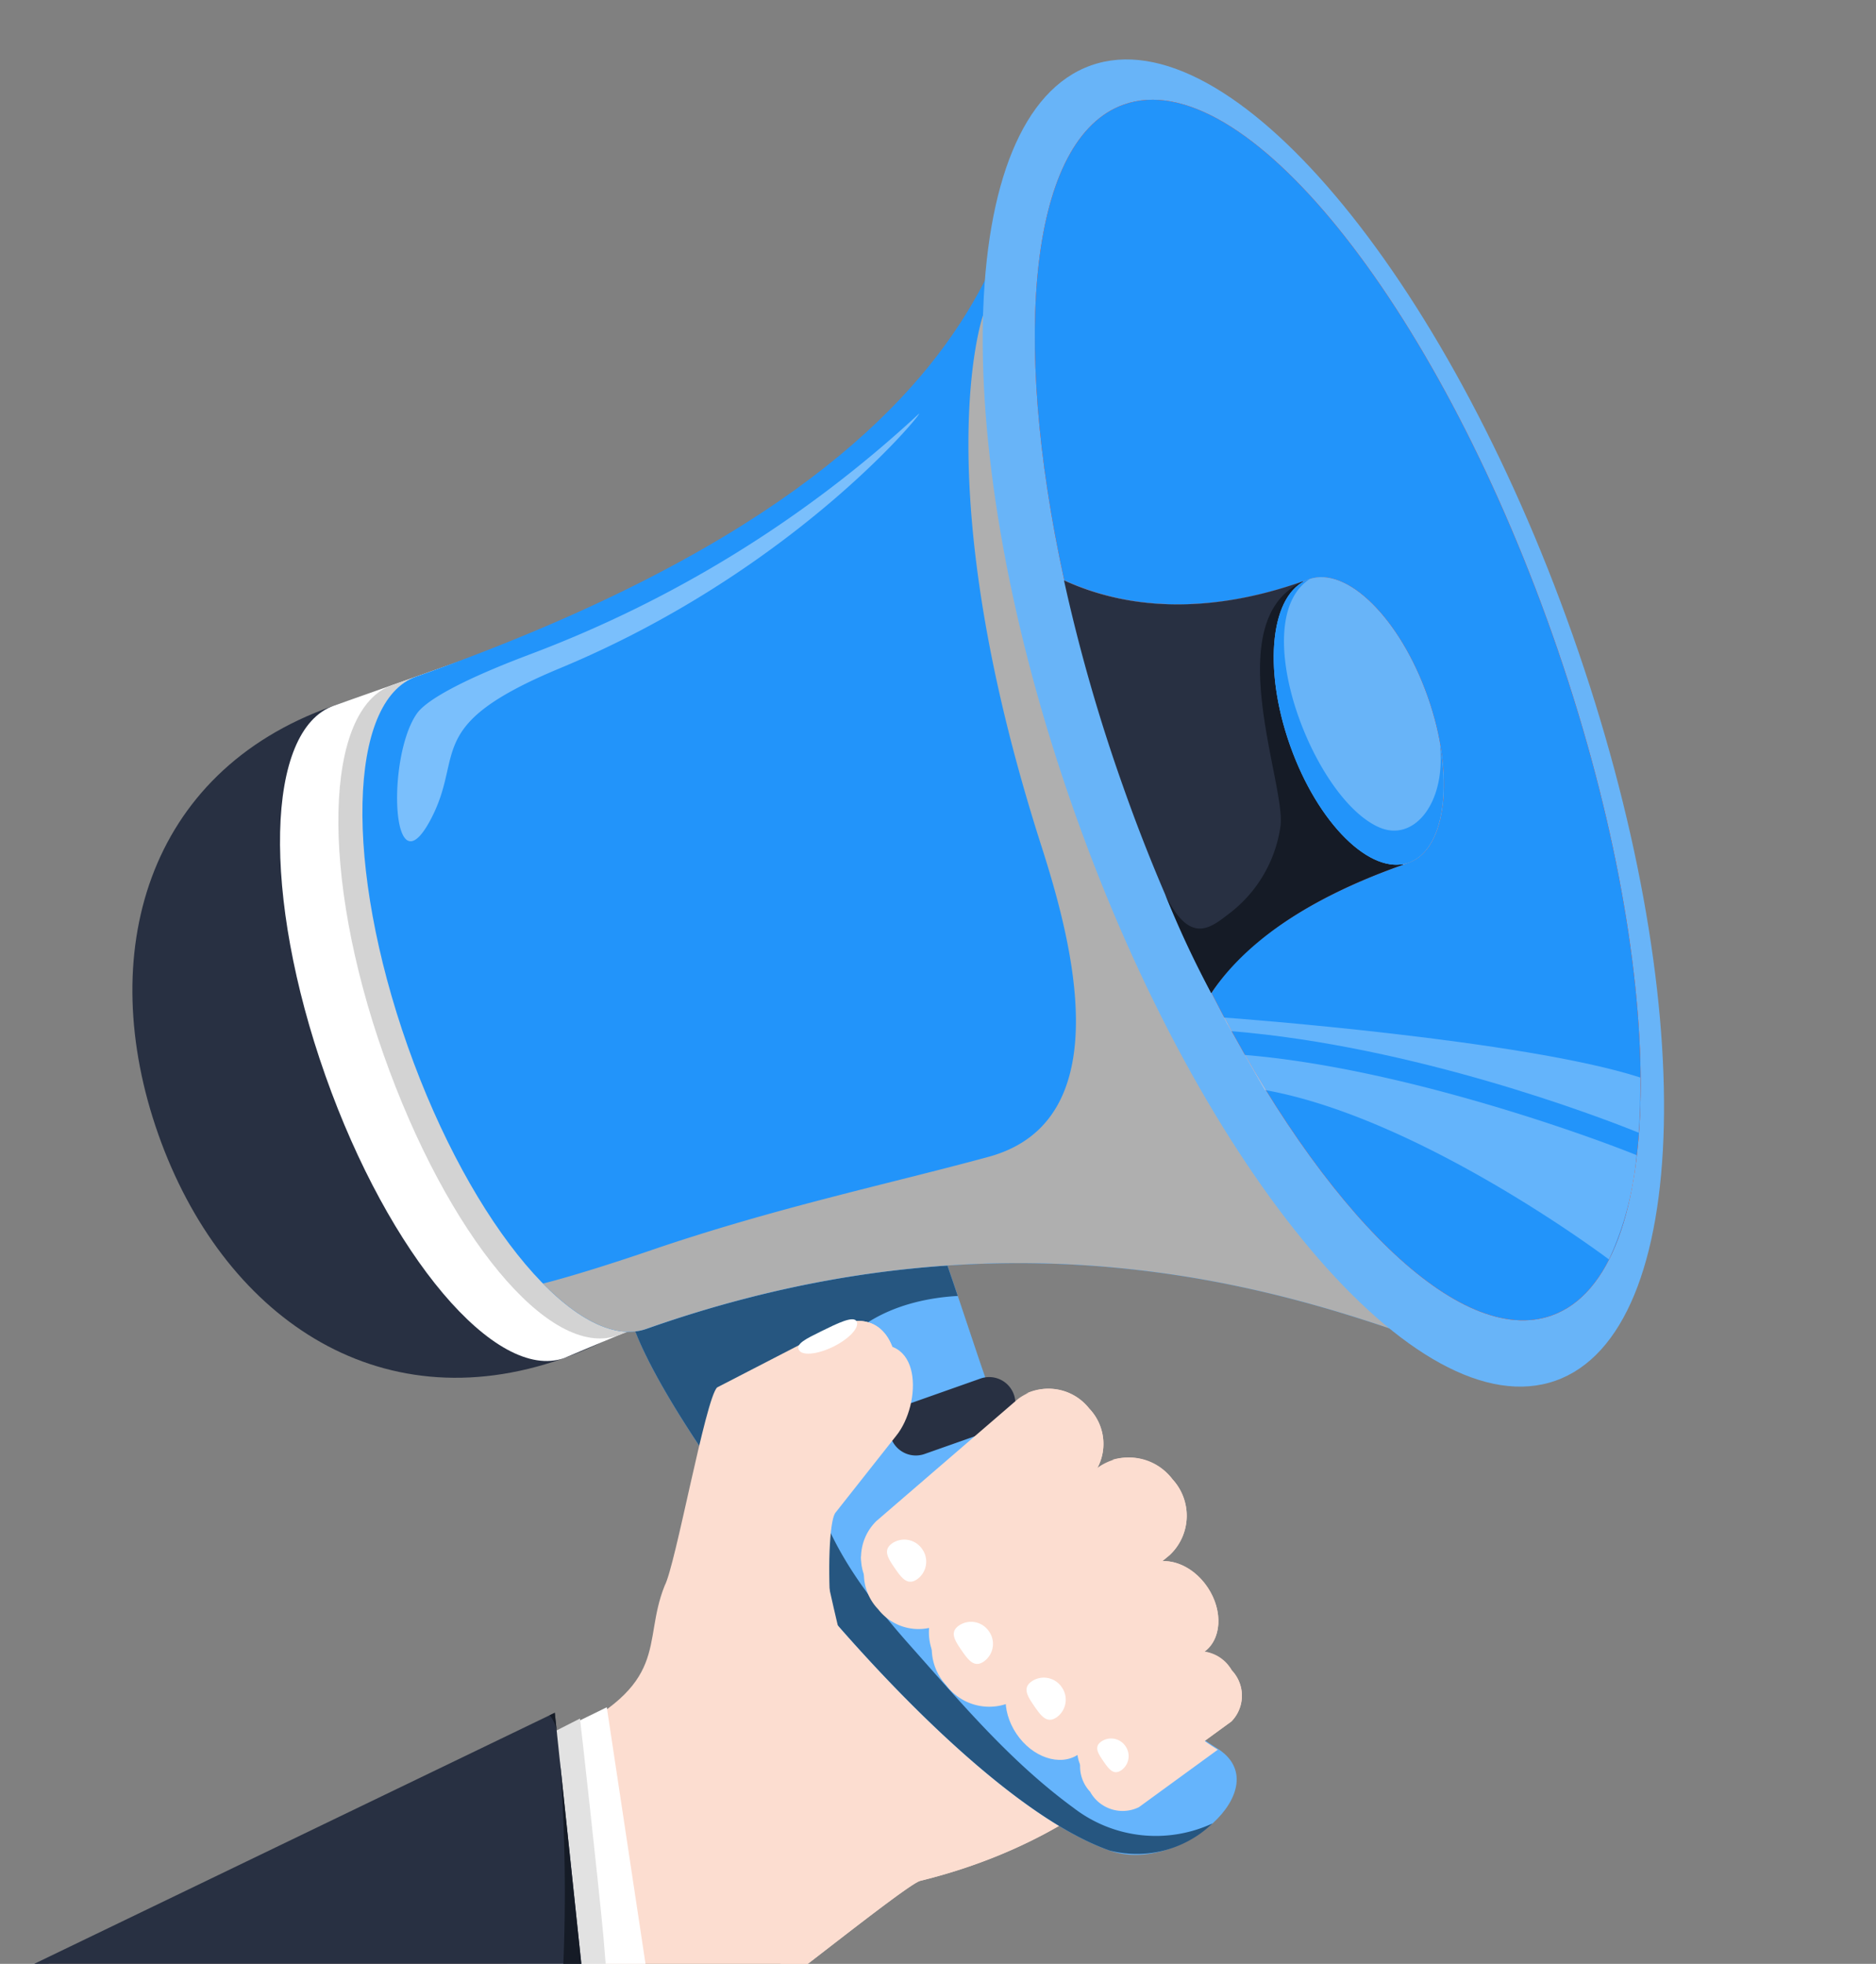
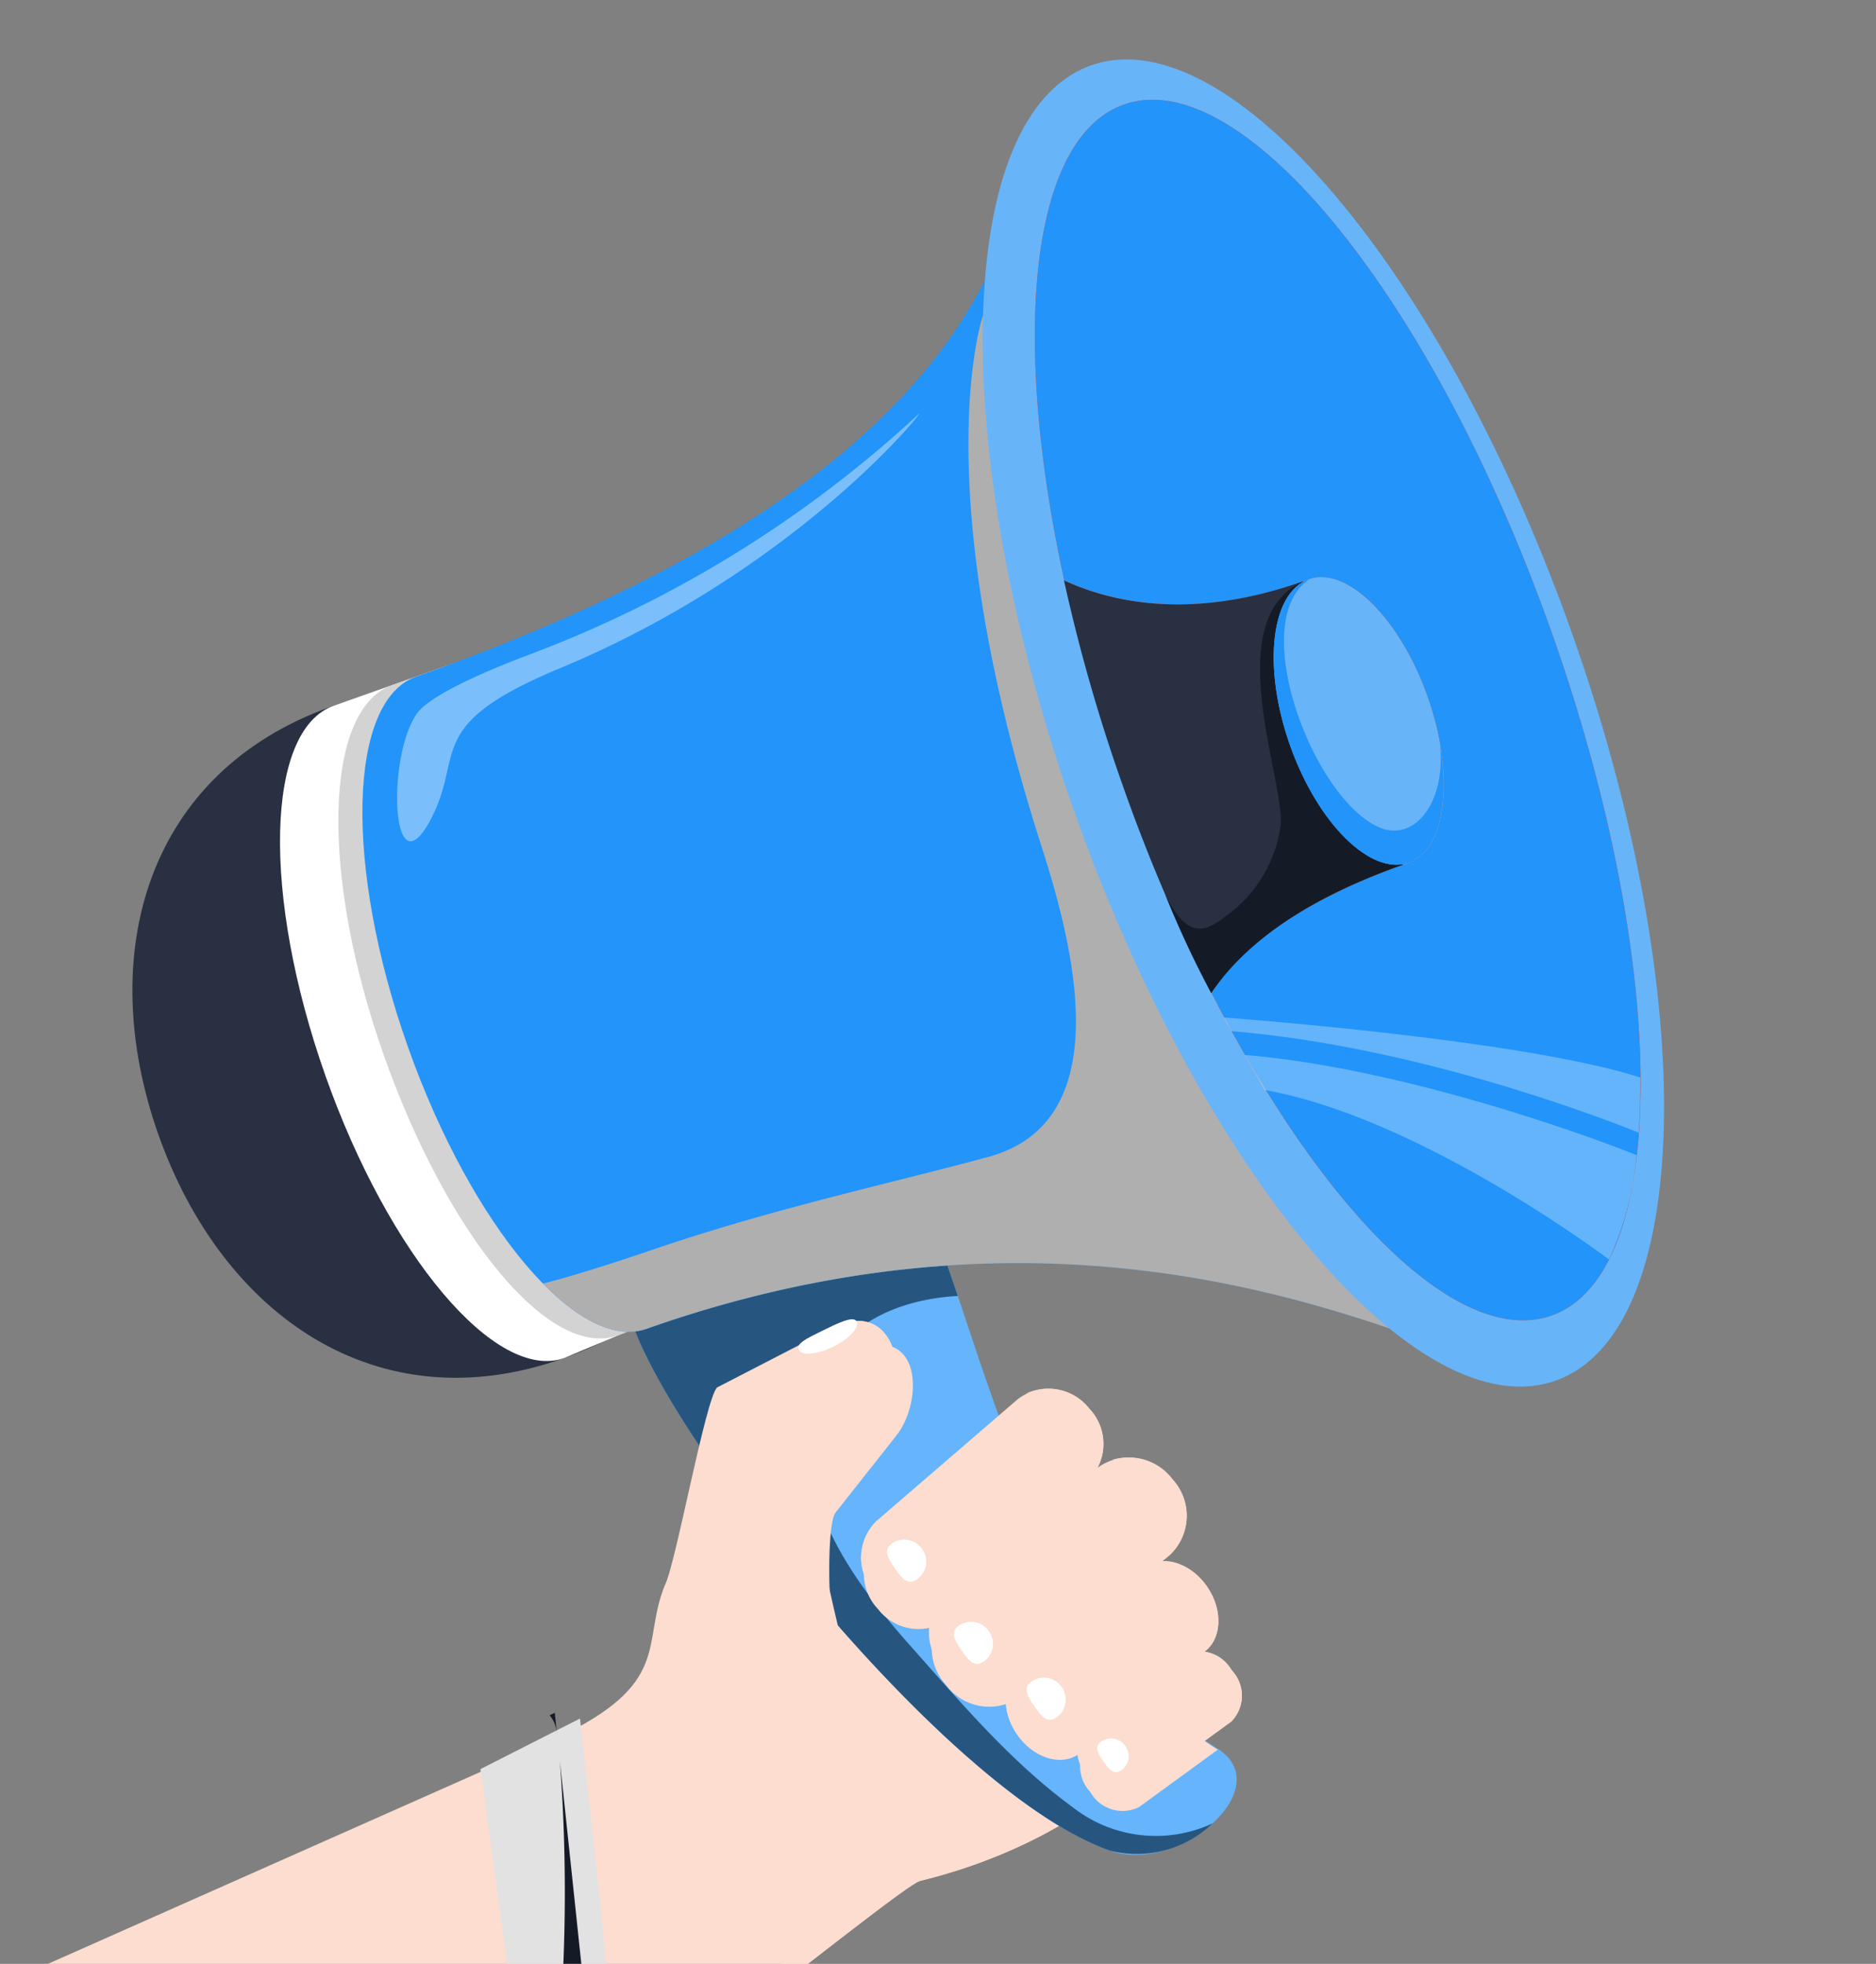
<svg xmlns="http://www.w3.org/2000/svg" width="107" height="112" viewBox="0 0 107 112">
  <rect x="0" y="0" width="107" height="112" fill="#808080" stroke="none" />
  <defs>
    <clipPath id="clip-path">
      <rect id="Rectangle_88" data-name="Rectangle 88" width="107" height="112" transform="translate(375 1048)" fill="#fff" />
    </clipPath>
  </defs>
  <g id="Mask_Group_9" data-name="Mask Group 9" transform="translate(-375 -1048)" clip-path="url(#clip-path)">
    <g id="Group_11306" data-name="Group 11306" transform="matrix(0.985, -0.174, 0.174, 0.985, 356.322, 1065.941)">
      <g id="Group_11311" data-name="Group 11311" transform="translate(0 0)">
        <g id="Group_11306-2" data-name="Group 11306" transform="translate(0 81.215)">
          <path id="Path_72522" data-name="Path 72522" d="M64.489,7.06C58.664,4.191,43.1,0,43.1,0c-1.89,3.044-.517,5.54-7.526,7.469L0,16.28V44C13.106,38.38,28.814,30.687,39.794,26.434c2.961-1.146,13.849-7.274,14.731-7.332,11.586-.767,17.022-7.11,17.022-7.11C72.687,8.2,66.81,8.2,64.489,7.06Z" transform="translate(0 0)" fill="#fcddd0" />
        </g>
        <g id="Group_11307" data-name="Group 11307" transform="translate(0 83.589)" style="mix-blend-mode: multiply;isolation: isolate">
          <path id="Path_72523" data-name="Path 72523" d="M64.489,4.686A105.065,105.065,0,0,0,51.348,0c.429,1.932-.168,1.7.4,3.6.035.116,1.214,2.82,1.214,2.922,0,3.714.79,3.545-1.675,8.285-1.321,2.541-2.193,3.1-5.37,5.139C42.911,21.873,14.69,32.882,0,38.4v3.23c13.106-5.623,28.814-13.316,39.794-17.569,2.961-1.146,13.849-7.274,14.731-7.332,11.586-.767,17.022-7.11,17.022-7.11C72.687,5.829,66.81,5.829,64.489,4.686Z" transform="translate(0 0)" fill="#fcddd0" />
        </g>
-         <path id="Path_72524" data-name="Path 72524" d="M0,25.994l8.033-2.629L8.619,0,.907,2.22Z" transform="translate(30.03 87.461)" fill="#fff" />
        <path id="Path_72525" data-name="Path 72525" d="M6.155,12.456C6.389,9.68,7,.145,7,0L.907,1.852,0,25.626,8.033,23l.032-1.276C4.935,22.443,5.926,15.161,6.155,12.456Z" transform="translate(30.031 87.829)" fill="#e2e2e2" />
        <g id="Group_11310" data-name="Group 11310" transform="translate(18.78 0)">
          <path id="Path_72526" data-name="Path 72526" d="M21.657,41.721C12.146,36.369-1.461,9.507.127,5.617S12.071-1.142,15.959.446s1.68,26.692,12.735,36.59C31.822,39.838,25.318,43.782,21.657,41.721Z" transform="translate(25.032 58.779)" fill="#65b4fc" />
          <path id="Path_72527" data-name="Path 72527" d="M20.068,38.982c-3.106-3.238-5.254-6.971-7.552-10.7-2.854-4.633-5.681-10.5-2.451-15.852,1.778-2.952,5.219-3.76,8.559-3.359C17.929,4.431,17.316,1,15.959.446,12.071-1.142,1.716,1.732.127,5.617s12.018,30.752,21.53,36.1a6.23,6.23,0,0,0,6.042-.505A7.674,7.674,0,0,1,20.068,38.982Z" transform="translate(25.032 58.779)" fill="#265680" />
          <path id="Path_72528" data-name="Path 72528" d="M.369,22.607C2.156,33.349,9.753,41.037,20.84,39.2S39.47,27.151,37.684,16.406,25.464-1.556,14.375.287-1.417,11.862.369,22.607Z" transform="translate(0 28.248)" fill="#283042" />
          <g id="Group_11309" data-name="Group 11309" transform="translate(9.651 0)">
            <path id="Path_72529" data-name="Path 72529" d="M13.764,0,4.821,1.487C.748,2.166-1.106,11.423.68,22.167S7.213,41.073,11.285,40.4c0,0,8.447-1.933,8.868-1.952Z" transform="translate(0 27.033)" fill="#fff" />
            <path id="Path_72530" data-name="Path 72530" d="M13.765,0,4.821,1.488C.75,2.163-1.106,11.42.679,22.166S6.962,40.917,11.032,40.241c7.888-1.356,7.96-1.747,9.12-1.8Z" transform="translate(3.481 26.454)" fill="#d3d3d3" />
            <path id="Path_72531" data-name="Path 72531" d="M46.91.058c-4.917.816-1.326,18.61-42.088,25.384C.748,26.118-1.107,35.376.68,46.12S7.212,65.027,11.286,64.347c29.027-4.822,45.262,10.872,48.036,10.41,7.174-1.19,9.933-20.579,6.787-39.51S54.085-1.135,46.91.058Z" transform="translate(4.916 2.262)" fill="#2294fa" />
            <path id="Path_72532" data-name="Path 72532" d="M45.708,0a6.3,6.3,0,0,1,.469,5.425c-.352.977-.685,1.961-.984,2.957-.051.168-.193.685-.269.956-.083.309-.166.617-.243.928-.49,1.972-9.982-3.127-10.367-1.135,0,0-4.926,8.75-1.989,30.354C33.076,45,34.1,55.724,26.272,56.434c-5.858.534-12.479.744-19.863,1.895-4.4.684-6.409.8-6.409.8,1.718,2.5,3.6,3.864,5.367,3.569C34.393,57.877,50.629,73.571,53.4,73.11c7.174-1.19,9.933-20.579,6.787-39.51C57.709,18.679,51.669,4.677,45.708,0Z" transform="translate(10.836 3.91)" fill="#afafaf" style="mix-blend-mode: multiply;isolation: isolate" />
            <path id="Path_72533" data-name="Path 72533" d="M31.108,36.836c3.6,21.665-.139,40.332-8.352,41.7S4.969,63.443,1.37,41.777,1.509,1.444,9.72.079,27.507,15.173,31.108,36.836Z" transform="translate(43.978 0)" fill="#68b4f8" />
            <path id="Path_72534" data-name="Path 72534" d="M8.137.064C2.56.992-.51,11.845.07,26.181c5.42,3.755,11.74,2.707,13.752,2.374,2.262-.38,4.725,3.1,5.5,7.766s-.43,8.755-2.69,9.132c-1.987.328-8.844,1.47-12.384,5.361C8.34,64.228,14.648,73.213,20.14,72.3c7.07-1.176,10.113-18.3,6.8-38.248S15.206-1.11,8.137.064Z" transform="translate(47.013 2.539)" fill="#ff764d" />
            <path id="Path_72535" data-name="Path 72535" d="M8.137.064C2.56.992-.51,11.845.07,26.181c5.42,3.755,11.74,2.707,13.752,2.374,2.262-.38,4.725,3.1,5.5,7.766s-.43,8.755-2.69,9.132c-1.987.328-8.844,1.47-12.384,5.361C8.34,64.228,14.648,73.213,20.14,72.3c7.07-1.176,10.113-18.3,6.8-38.248S15.206-1.11,8.137.064Z" transform="translate(47.013 2.539)" fill="#e55c3c" style="mix-blend-mode: multiply;isolation: isolate" />
            <path id="Path_72536" data-name="Path 72536" d="M8.137.064C2.56.992-.51,11.845.07,26.181c5.42,3.755,11.74,2.707,13.752,2.374,2.262-.38,4.725,3.1,5.5,7.766s-.43,8.755-2.69,9.132c-1.987.328-8.844,1.47-12.384,5.361C8.34,64.228,14.648,73.213,20.14,72.3c7.07-1.176,10.113-18.3,6.8-38.248S15.206-1.11,8.137.064Z" transform="translate(47.013 2.539)" fill="#2294fa" />
            <path id="Path_72537" data-name="Path 72537" d="M0,0,.78,2.167C9.313,5.294,18.424,15.095,18.424,15.095a17.84,17.84,0,0,0,2.587-5.583C18.794,8.118,8.818,2.317,0,0Z" transform="translate(52.507 57.164)" fill="#fff" opacity="0.3" />
            <path id="Path_72538" data-name="Path 72538" d="M22.146,10.578c.243-.969.457-2,.64-3.081C16.628,4.228.548.131,0,0,.265.877,0,0,.283.838,10.425,3.495,20.083,9.285,22.146,10.578Z" transform="translate(51.713 54.859)" fill="#fff" opacity="0.3" />
            <path id="Path_72539" data-name="Path 72539" d="M33.2.031c.877-.588-8.116,7.464-22.628,10.694-8.357,1.86-6.153,3.9-8.794,7.252-2.919,3.7-1.824-4.013.314-6.132.584-.58,2.527-1.379,7.085-2.225A67.633,67.633,0,0,0,33.2.031Z" transform="translate(7.324 17.933)" fill="#fff" opacity="0.4" />
            <g id="Group_11308" data-name="Group 11308" transform="translate(47.067 28.725)">
              <path id="Path_72540" data-name="Path 72540" d="M13.41,2.426C11.1,2.8,5.145,3.56,0,0A98.18,98.18,0,0,0,1.269,12.125,98.358,98.358,0,0,0,4.175,24.634c3.361-3.7,9.708-4.91,12.043-5.307Z" fill="#283042" />
            </g>
            <path id="Path_72541" data-name="Path 72541" d="M10.846,0C5.7,1.286,7.887,11.213,7.157,13.495a7.584,7.584,0,0,1-3.752,4.41C2.233,18.511.886,19.329,0,16.189a55.626,55.626,0,0,0,1.61,6c3.631-3.757,9.541-4.885,12.042-5.309Z" transform="translate(49.632 31.168)" fill="#151b26" />
            <path id="Path_72542" data-name="Path 72542" d="M.235,9.159c.777,4.666,3.24,8.143,5.5,7.77S9.205,12.463,8.43,7.8,5.193-.349,2.929.028-.541,4.493.235,9.159Z" transform="translate(57.889 31.066)" fill="#68b4f8" />
            <path id="Path_72543" data-name="Path 72543" d="M8.641,10.778c-.275,3.175-2.42,5.039-4.211,3.855C.973,12.347-1,1.721,2.987,0L2.929.008C.666.386-.541,4.473.235,9.138s3.24,8.143,5.5,7.77c1.78-.3,2.908-2.893,2.927-6.264A1.17,1.17,0,0,0,8.641,10.778Z" transform="translate(57.889 31.087)" fill="#2294fa" style="mix-blend-mode: multiply;isolation: isolate" />
          </g>
-           <path id="Path_72544" data-name="Path 72544" d="M.02,2.468A1.5,1.5,0,0,0,1.746,3.7l4.369-.724A1.5,1.5,0,0,0,7.348,1.252h0A1.493,1.493,0,0,0,5.624.021L1.255.747A1.5,1.5,0,0,0,.02,2.468Z" transform="translate(38.481 72.693)" fill="#283042" />
          <path id="Path_72545" data-name="Path 72545" d="M.031,2.425a1.31,1.31,0,0,0,1.56,1L5.37,2.587a1.305,1.305,0,0,0,1-1.56h0a1.3,1.3,0,0,0-1.56-1L1.027.864a1.31,1.31,0,0,0-1,1.561Z" transform="translate(40.449 78.889)" fill="#283042" />
          <path id="Path_72546" data-name="Path 72546" d="M.026,2.03a1.1,1.1,0,0,0,1.308.836l3.167-.7A1.1,1.1,0,0,0,5.338.862h0A1.1,1.1,0,0,0,4.028.026L.86.726a1.1,1.1,0,0,0-.835,1.3Z" transform="translate(42.996 84.522)" fill="#283042" />
        </g>
        <path id="Path_72547" data-name="Path 72547" d="M4.292,2.39C3.532,2.877.8,11.077,0,12.067l7.833,9.621c-1.334-3.129.189-12.182.945-12.68l4.141-3.689C14.677,3.8,15.532-.455,11.843.04Z" transform="translate(44.667 69.775)" fill="#fcddd0" style="mix-blend-mode: multiply;isolation: isolate" />
        <path id="Path_72548" data-name="Path 72548" d="M4.919,2.385C4.158,2.872.8,12.012,0,13L9.725,25.344C9.9,23.3,8.648,10.754,9.4,10.255L13.86,5.941c1.758-1.517,2.3-6.4-1.39-5.906Z" transform="translate(43.1 68.213)" fill="#fcddd0" />
        <path id="Path_72549" data-name="Path 72549" d="M4.56,0a.418.418,0,0,1,.108.029C7.309,1.677,6.046,4.42,3.511,7.254c-.86.96-3.232,2.078-3.391,3.415a16.99,16.99,0,0,0,.118,4.821,33.481,33.481,0,0,0,1.3,6.679C.778,17.568.514,10.637,1.1,10.253L5.551,5.939C7.242,4.479,7.806-.1,4.56,0Z" transform="translate(51.409 68.215)" fill="#fcddd0" style="mix-blend-mode: multiply;isolation: isolate" />
        <path id="Path_72550" data-name="Path 72550" d="M12.03.858l1.905.2A2.832,2.832,0,0,0,10.4.349L1.259,5.785A2.917,2.917,0,0,0,.474,9.819a2.917,2.917,0,0,0,3.92,1.234l6.988-4.158Z" transform="translate(54.383 74.829)" fill="#fcddd0" style="mix-blend-mode: multiply;isolation: isolate" />
        <path id="Path_72551" data-name="Path 72551" d="M7.876,6.123,8.533.015,8.394,0,1.2,3.178C.055,3.684-.339,5.3.318,6.789S2.438,9.076,3.58,8.571l5.3-2.34Z" transform="translate(61.068 86.22)" fill="#fcddd0" style="mix-blend-mode: multiply;isolation: isolate" />
        <path id="Path_72552" data-name="Path 72552" d="M12.147,4.835,7.875,4.377,8.346,0,1.38,3.942A3.07,3.07,0,0,0,.461,8.17a3.069,3.069,0,0,0,4.1,1.388L12.1,5.293Z" transform="translate(57.454 81.4)" fill="#fcddd0" style="mix-blend-mode: multiply;isolation: isolate" />
        <path id="Path_72553" data-name="Path 72553" d="M6.858,2.054c-.162-.115-.315-.246-.464-.361A4.929,4.929,0,0,1,5.63.974.952.952,0,0,1,5.461.106L4.475,0,.84,1.776A2.1,2.1,0,0,0,.309,4.639,2.115,2.115,0,0,0,2.894,5.988l5-2.445c-.288-.257-.568-.523-.834-.812A.867.867,0,0,1,6.858,2.054Z" transform="translate(64.643 92.362)" fill="#fcddd0" style="mix-blend-mode: multiply;isolation: isolate" />
        <path id="Path_72554" data-name="Path 72554" d="M1.259,5.785A2.917,2.917,0,0,0,.474,9.819h0a2.916,2.916,0,0,0,3.92,1.233l9.135-5.434a2.916,2.916,0,0,0,.787-4.036h0A2.917,2.917,0,0,0,10.4.349Z" transform="translate(54.383 73.89)" fill="#fcddd0" />
        <path id="Path_72555" data-name="Path 72555" d="M.84,3.084A2.1,2.1,0,0,0,.309,5.948h0A2.113,2.113,0,0,0,2.894,7.3L8.937,4.342A2.1,2.1,0,0,0,9.469,1.48h0A2.114,2.114,0,0,0,6.884.131Z" transform="translate(64.643 90.113)" fill="#fcddd0" />
        <path id="Path_72556" data-name="Path 72556" d="M8.348,1.478A2.435,2.435,0,0,0,6.39,0c1.5.523,1.891,2.807,1.461,3.326-.881,1.063-4.194,2.685-5.462,3.2-.96.393-1.324.848-2.389.439a1.691,1.691,0,0,0,1.773.324L7.815,4.34A2.1,2.1,0,0,0,8.348,1.478Z" transform="translate(65.764 90.115)" fill="#fcddd0" style="mix-blend-mode: multiply;isolation: isolate" />
        <path id="Path_72557" data-name="Path 72557" d="M.228,1.224c.23.5.43.9.918.678A.986.986,0,0,0,1.613.589a.986.986,0,0,0-1.3-.5C-.175.31,0,.723.228,1.224Z" transform="translate(65.773 94.198)" fill="#fff" />
        <path id="Path_72558" data-name="Path 72558" d="M1.2,3.7C.055,4.211-.339,5.825.317,7.317h0C.975,8.805,2.438,9.6,3.58,9.1l8.044-3.551c1.147-.506,1.54-2.124.882-3.613h0C11.848.442,10.386-.353,9.243.152Z" transform="translate(61.068 84.753)" fill="#fcddd0" />
        <path id="Path_72559" data-name="Path 72559" d="M12.218,1.933C11.56.442,10.1-.353,8.955.152h0a3.206,3.206,0,0,1,2.564,2.782C11.924,4.8,9.193,5.295,8.042,5.857c-1.107.542-2.288.9-3.393,1.442a4.943,4.943,0,0,1-2.515.893A3.565,3.565,0,0,1,0,7.241c.011.026.019.05.029.076C.687,8.805,2.15,9.6,3.292,9.1l8.044-3.551C12.482,5.04,12.876,3.422,12.218,1.933Z" transform="translate(61.356 84.753)" fill="#fcddd0" style="mix-blend-mode: multiply;isolation: isolate" />
        <path id="Path_72560" data-name="Path 72560" d="M1.38,5.854a3.072,3.072,0,0,0-.919,4.229h0a3.071,3.071,0,0,0,4.1,1.388L14.3,5.957a3.07,3.07,0,0,0,.921-4.231h0a3.072,3.072,0,0,0-4.1-1.388Z" transform="translate(57.454 78.548)" fill="#fcddd0" />
        <path id="Path_72561" data-name="Path 72561" d="M14.314,1.581A3.007,3.007,0,0,0,10.922.114C12.583.041,14.328,2,13.655,3.682c-.776,1.94-3.293,3.258-5.1,4.1-1.2.56-2.57,1.493-3.706,2.177a3.628,3.628,0,0,1-2.324.453C1.11,10.364.241,8.864.046,7.6A3.254,3.254,0,0,0,.472,9.818a2.916,2.916,0,0,0,3.92,1.233l9.135-5.434A2.916,2.916,0,0,0,14.314,1.581Z" transform="translate(54.385 73.89)" fill="#fcddd0" style="mix-blend-mode: multiply;isolation: isolate" />
        <path id="Path_72562" data-name="Path 72562" d="M14.417,1.724A3.217,3.217,0,0,0,11.2.032a1.177,1.177,0,0,1,.245.057,3.274,3.274,0,0,1,2.242,3.754c-.379,1.733-3.073,2.679-4.368,3.473A43.378,43.378,0,0,1,5.426,9.574a16.4,16.4,0,0,1-2.892,1.433A3.031,3.031,0,0,1,0,10.582a2.992,2.992,0,0,0,3.753.886L13.5,5.954A3.07,3.07,0,0,0,14.417,1.724Z" transform="translate(58.26 78.551)" fill="#fcddd0" style="mix-blend-mode: multiply;isolation: isolate" />
        <path id="Path_72563" data-name="Path 72563" d="M.013,1.2c.108.373.985.446,1.959.164S3.647.551,3.539.178,2.446.09,1.473.373-.1.828.013,1.2Z" transform="translate(52.966 68.1)" fill="#fff" />
        <path id="Path_72564" data-name="Path 72564" d="M.284,1.529c.287.625.537,1.125,1.145.846A1.231,1.231,0,0,0,2.013.735,1.229,1.229,0,0,0,.39.108C-.219.388,0,.9.284,1.529Z" transform="translate(55.915 80.978)" fill="#fff" />
        <path id="Path_72565" data-name="Path 72565" d="M.284,1.529c.288.625.537,1.125,1.146.846A1.231,1.231,0,0,0,2.013.735,1.229,1.229,0,0,0,.39.108C-.219.388,0,.9.284,1.529Z" transform="translate(62.381 90.112)" fill="#fff" />
        <path id="Path_72566" data-name="Path 72566" d="M.284,1.528c.287.624.537,1.125,1.145.846A1.23,1.23,0,0,0,2.012.735,1.23,1.23,0,0,0,.39.108C-.219.387,0,.9.284,1.528Z" transform="translate(58.85 86.256)" fill="#fff" />
-         <path id="Path_72567" data-name="Path 72567" d="M0,10.046V38.907L33.846,26.25,35.673,0Z" transform="translate(0 87.255)" fill="#283042" />
        <path id="Path_72568" data-name="Path 72568" d="M.228,1.266.316,0,0,.089a1.787,1.787,0,0,1,.238.993C.235,1.143.23,1.2.228,1.266Z" transform="translate(35.358 87.255)" fill="#151b26" />
-         <path id="Path_72569" data-name="Path 72569" d="M32.164,17.386c-.709,2.116-1.384,5.034-8.159,7.017C22.693,24.788,9.215,29.279,0,32.315v3.841L33.846,23.5,35.482,0A99.421,99.421,0,0,1,32.164,17.386Z" transform="translate(0 90.007)" fill="#151b26" />
+         <path id="Path_72569" data-name="Path 72569" d="M32.164,17.386c-.709,2.116-1.384,5.034-8.159,7.017v3.841L33.846,23.5,35.482,0A99.421,99.421,0,0,1,32.164,17.386Z" transform="translate(0 90.007)" fill="#151b26" />
        <circle id="Ellipse_146" data-name="Ellipse 146" cx="2.177" cy="2.177" r="2.177" transform="translate(24.634 109.218) rotate(-22.933)" fill="#ffc55e" />
        <path id="Path_72570" data-name="Path 72570" d="M3.248,0a2.036,2.036,0,0,1-.179,2.319,2.352,2.352,0,0,1-1.711.551A1.709,1.709,0,0,1,.01,1.721l0-.008A2.176,2.176,0,1,0,3.248,0Z" transform="translate(25.312 108.481)" fill="#ff764d" style="mix-blend-mode: multiply;isolation: isolate" />
      </g>
    </g>
  </g>
</svg>